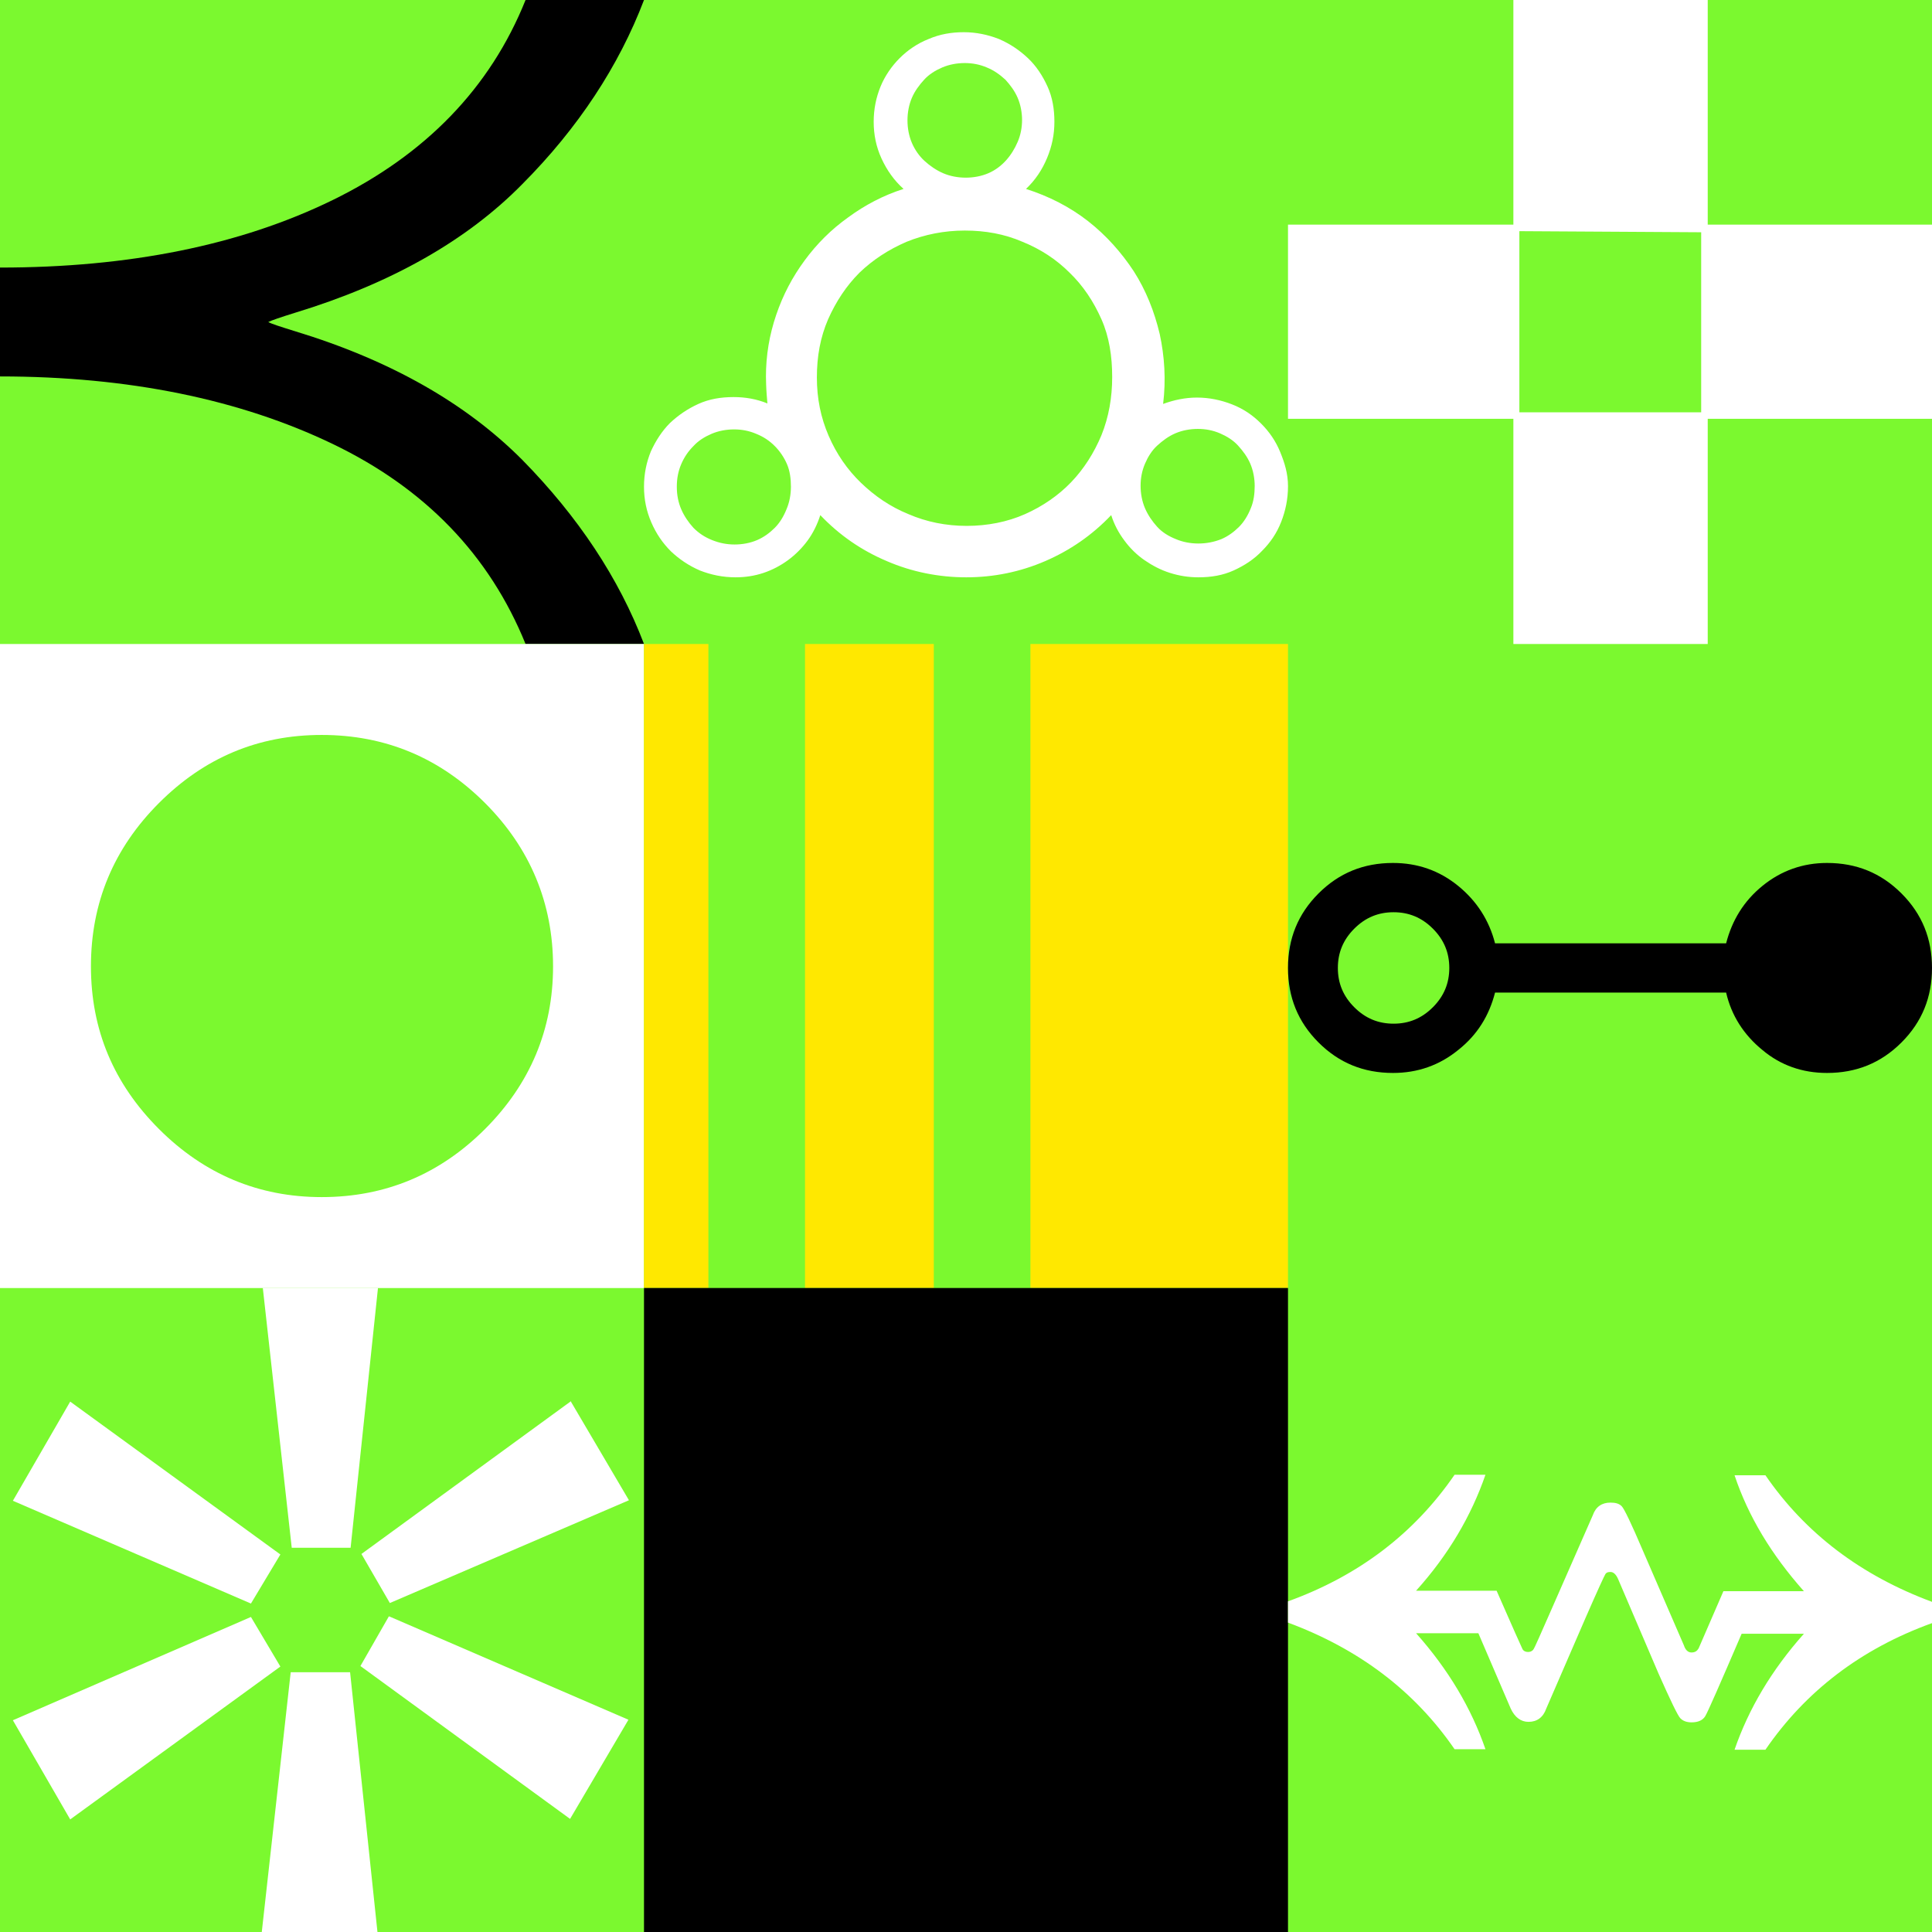
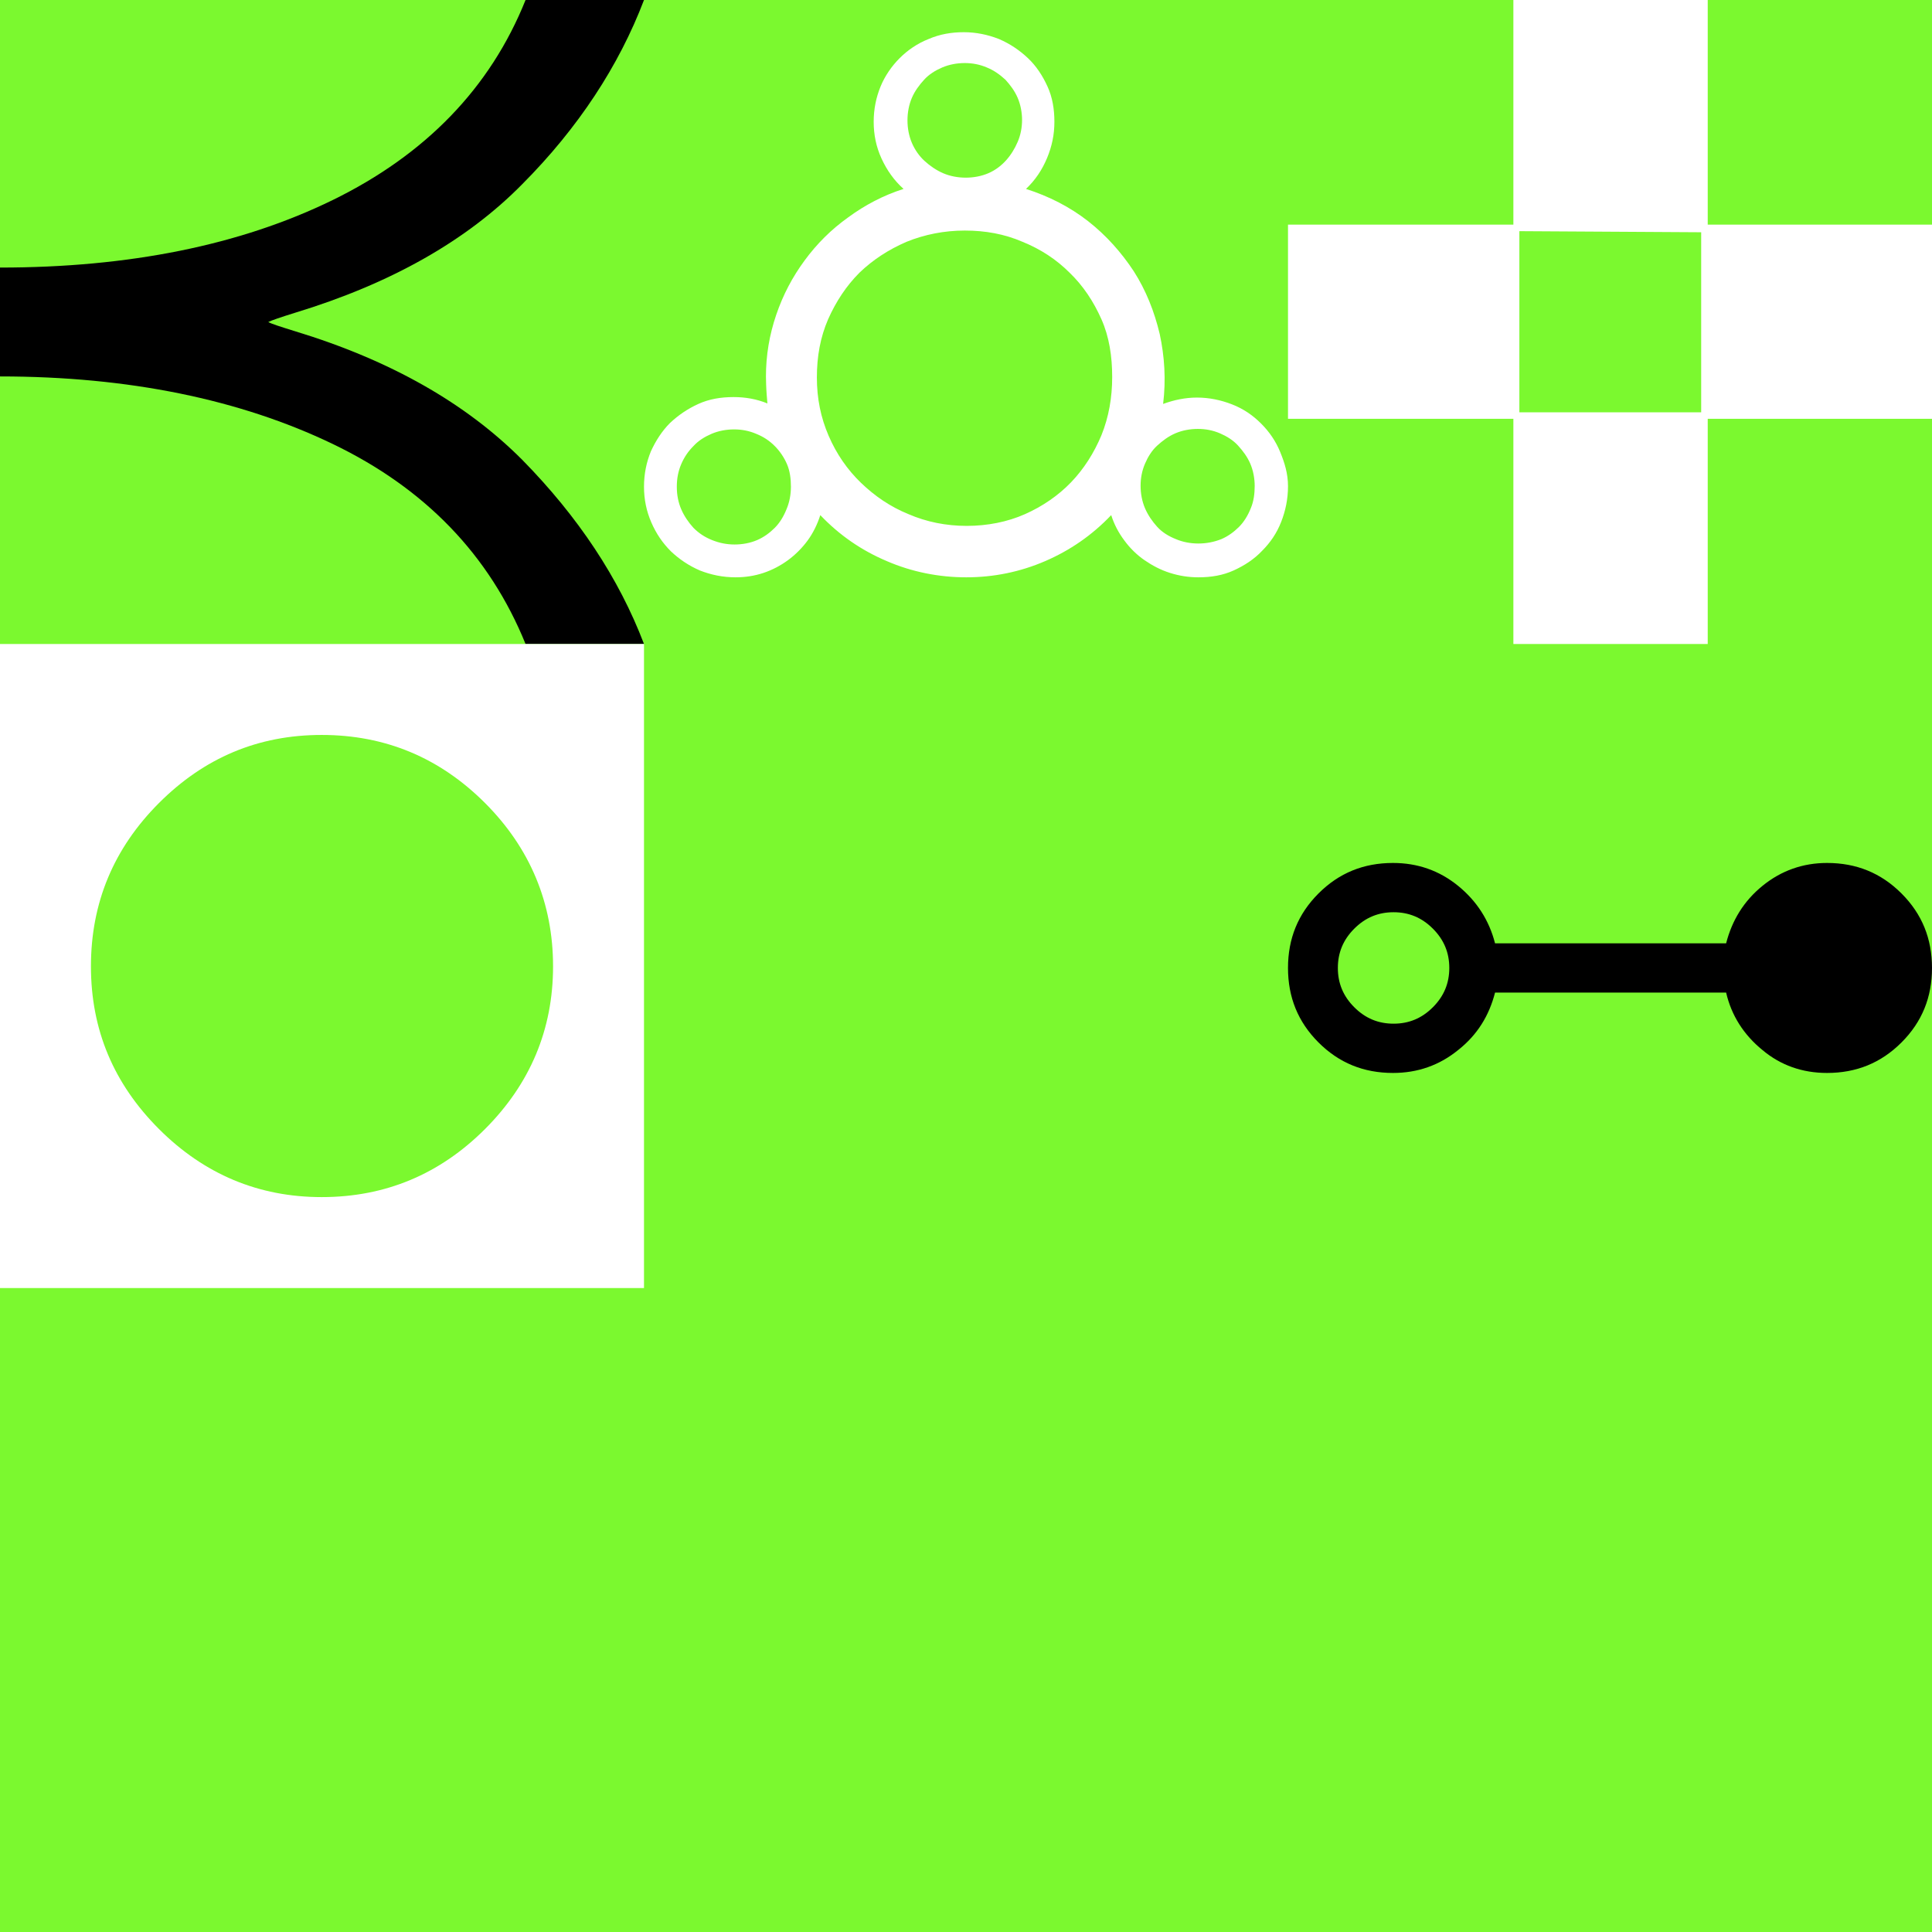
<svg xmlns="http://www.w3.org/2000/svg" width="1500" height="1500">
  <rect width="100%" height="100%" fill="#808080" stroke="none" />
  <svg width="1500" height="1500" viewBox="0 0 1500 1500" fill="none">
    <rect width="1500" height="1500" fill="#7BF92F" />
  </svg>
  <svg width="1500" height="1500" viewBox="0 0 1500 1500" fill="none">
    <g clip-path="url(#clip0_1216_5010)">
      <path d="M500 500H408.038C380.024 430.953 330.085 379.164 258.222 344.641C186.358 310.117 99.878 292.259 0 292.259V207.737C99.878 207.737 186.358 190.475 258.222 155.356C330.085 120.237 380.633 68.452 408.038 0H500C480.512 51.19 448.843 99.406 405.603 142.858C362.363 186.906 303.288 220.238 228.989 242.857C217.417 246.429 210.718 248.81 208.282 250C210.109 251.19 217.417 253.571 228.989 257.143C303.288 279.762 361.754 313.094 405.603 357.142C448.843 401.189 480.512 448.81 500 500V500Z" fill="black" />
    </g>
    <defs>
      <clipPath id="clip0_1216_5010">
        <rect width="500" height="500" fill="white" />
      </clipPath>
    </defs>
  </svg>
  <svg width="1500" height="1500" viewBox="0 0 1500 1500" fill="none">
    <g clip-path="url(#clip0_1216_5661)">
      <path d="M500 1000.04H0V500H500V1000.04ZM249.76 929.426C299.232 929.426 341.498 911.654 376.561 876.589C411.623 841.524 429.395 799.253 429.395 750.258C429.395 701.263 411.623 658.513 376.561 623.448C341.498 588.383 299.232 570.61 249.76 570.61C200.289 570.61 158.502 588.383 123.439 623.448C88.377 658.513 70.605 700.783 70.605 750.258C70.605 799.733 88.377 841.524 123.439 876.589C158.502 911.654 200.769 929.426 249.76 929.426Z" fill="white" />
    </g>
    <defs>
      <clipPath id="clip0_1216_5661">
        <rect width="500" height="500" fill="white" transform="translate(0 500)" />
      </clipPath>
    </defs>
  </svg>
  <svg width="1500" height="1500" viewBox="0 0 1500 1500" fill="none">
-     <path d="M194.83 1244.99L10 1165.2L54.503 1088.21L217.682 1206.89L194.83 1244.99V1244.99ZM194.83 1255.41L217.682 1293.91L54.503 1412.59L10 1335.6L194.83 1255.41V1255.41ZM203.649 1000H293.458L272.209 1201.68H226.503L204.051 1000H203.649ZM271.808 1298.32L293.058 1500H203.249L225.701 1298.32H271.407H271.808ZM443.006 1087.81L488.311 1164.79L302.68 1244.59L280.629 1206.5L443.407 1087.81H443.006ZM302.279 1255.01L487.91 1335.2L442.605 1412.19L279.827 1293.5L301.878 1255.01H302.279Z" fill="white" />
-   </svg>
+     </svg>
  <svg width="1500" height="1500" viewBox="0 0 1500 1500" fill="none">
    <path d="M1000 377.498C1000 387.385 998.099 396.51 994.677 405.256C991.255 414.002 986.312 421.225 979.848 427.69C973.764 434.154 966.16 439.098 957.795 442.901C949.43 446.704 940.304 448.225 930.418 448.225C922.814 448.225 915.589 447.086 908.365 444.804C901.141 442.523 894.677 439.1 888.593 434.917C882.509 430.734 877.187 425.41 873.004 419.706C868.441 413.622 865.019 407.157 862.738 399.932C847.909 415.522 830.798 427.313 811.407 435.678C792.015 444.044 771.483 448.225 750.19 448.225C728.897 448.225 707.985 444.044 688.593 435.678C668.821 427.313 651.711 415.522 636.882 399.932C634.601 407.157 631.179 414.002 626.997 419.706C622.814 425.41 617.491 430.734 611.787 434.917C606.084 439.1 599.62 442.523 592.776 444.804C585.932 447.086 578.708 448.225 571.103 448.225C561.217 448.225 552.091 446.323 543.346 442.901C534.601 439.098 527.377 434.155 520.913 428.07C514.449 421.606 509.506 414.382 505.704 405.637C501.901 396.891 500 387.765 500 377.879C500 367.992 501.901 358.862 505.323 350.497C509.125 342.131 514.069 334.528 520.153 328.444C526.616 322.359 533.84 317.416 542.205 313.613C550.57 309.81 559.696 308.289 569.582 308.289C578.707 308.289 587.453 309.81 595.818 313.232C595.437 309.81 595 302.5 595 302.5C595 302.5 594.677 296.124 594.677 292.321C594.677 275.97 597.339 259.999 602.662 244.408C607.985 228.818 615.21 215.129 624.715 202.201C634.221 189.272 645.248 178.244 658.556 168.738C671.483 159.231 685.932 151.623 701.521 146.68C694.297 140.216 688.593 132.231 684.411 123.104C680.228 113.978 678.327 104.472 678.327 94.585C678.327 84.698 680.228 75.573 683.65 67.208C687.072 58.842 692.395 51.239 698.479 45.155C704.563 39.071 712.168 33.746 720.913 30.324C729.658 26.522 738.784 25 748.289 25C757.795 25 766.92 26.902 775.665 30.324C784.41 34.127 791.635 39.071 798.099 45.155C804.563 51.239 809.506 58.842 813.308 67.208C817.11 75.573 818.631 84.698 818.631 94.585C818.631 104.472 816.73 113.598 812.928 122.724C809.126 131.85 803.802 139.835 796.578 146.68C814.449 152.384 830.799 160.751 844.867 171.778C858.935 182.806 870.722 196.115 880.228 210.565C889.734 225.395 896.198 241.747 900.38 259.239C904.183 276.731 905.323 294.98 903.042 313.613C911.407 310.571 920.152 308.669 929.278 308.669C938.783 308.669 947.909 310.571 956.654 313.994C965.399 317.416 972.623 322.36 979.087 328.824C985.551 335.289 990.494 342.512 993.916 350.877C997.338 359.243 1000 367.611 1000 377.498ZM614.068 377.879C614.068 371.795 613.308 365.707 611.027 360.384C608.746 355.06 605.324 350.117 601.521 346.314C597.339 342.132 592.776 339.09 587.073 336.808C581.749 334.527 576.046 333.387 569.962 333.387C563.879 333.387 557.795 334.527 552.472 336.808C547.148 339.09 542.206 342.132 538.403 346.314C534.221 350.497 531.179 355.06 528.898 360.384C526.616 365.707 525.476 371.414 525.476 377.879C525.476 384.343 526.616 390.045 528.898 395.369C531.179 400.693 534.601 405.636 538.403 409.819C542.586 414.002 547.148 417.044 552.852 419.325C558.555 421.607 564.259 422.746 570.342 422.746C576.426 422.746 582.51 421.607 587.833 419.325C593.156 417.044 597.719 413.621 601.521 409.819C605.324 406.016 608.365 401.073 610.646 395.369C612.928 390.045 614.068 383.963 614.068 377.879ZM863.498 292.702C863.498 276.731 861.217 261.519 855.133 247.829C849.05 234.14 841.065 221.974 830.418 211.707C820.152 201.44 807.985 193.455 793.917 187.751C779.848 181.667 765.019 179.006 749.049 179.006C733.08 179.006 717.871 182.047 703.802 187.751C689.734 193.835 677.567 201.82 667.301 211.707C657.034 221.974 649.05 234.14 642.966 247.829C636.882 261.899 634.221 276.731 634.221 293.082C634.221 309.433 637.262 324.261 643.346 338.331C649.43 352.4 657.795 364.567 668.441 374.834C679.088 385.101 691.255 393.467 705.323 399.171C719.392 405.255 734.601 408.296 750.571 408.296C766.54 408.296 782.13 405.255 795.818 399.171C809.506 393.087 821.673 384.72 831.559 374.453C841.445 364.186 849.43 351.639 855.133 337.95C860.837 323.88 863.498 308.672 863.498 292.702ZM793.536 93.448C793.536 87.364 792.395 81.277 790.114 75.953C787.833 70.629 784.411 66.067 780.608 61.884C776.426 58.081 771.863 54.659 766.16 52.377C760.836 50.096 755.133 48.956 749.049 48.956C742.966 48.956 736.882 50.096 731.559 52.377C726.236 54.659 721.293 57.701 717.49 61.884C713.688 66.067 710.266 70.629 707.985 75.953C705.703 81.277 704.563 87.364 704.563 93.448C704.563 99.532 705.703 105.615 707.985 110.938C710.266 116.262 713.688 121.205 717.871 125.008C722.054 128.81 726.996 132.232 732.319 134.514C737.642 136.795 743.726 137.935 749.81 137.935C755.894 137.935 761.978 136.795 767.301 134.514C772.624 132.232 777.186 128.81 780.988 124.627C784.791 120.444 787.833 115.501 790.114 110.177C792.395 104.853 793.536 99.151 793.536 92.687V93.448ZM974.144 377.498C974.144 371.414 973.004 365.327 970.722 360.003C968.441 354.68 965.019 350.117 961.217 345.934C957.414 341.751 952.472 338.709 947.148 336.427C941.825 334.146 936.122 333.006 930.038 333.006C923.955 333.006 917.871 334.146 912.547 336.427C907.224 338.709 902.662 342.131 898.479 345.934C894.297 349.736 891.255 354.68 888.974 360.003C886.692 365.327 885.551 371.033 885.551 377.117C885.551 383.202 886.692 389.284 888.974 394.608C891.255 399.931 894.677 404.875 898.479 409.058C902.282 413.24 907.224 416.282 912.928 418.564C918.251 420.846 924.335 421.985 930.418 421.985C936.502 421.985 942.586 420.846 948.289 418.564C953.612 416.282 958.175 412.86 961.977 409.058C965.78 405.255 968.821 400.312 971.102 394.608C973.384 389.284 974.144 383.202 974.144 377.117V377.498Z" fill="white" />
  </svg>
  <svg width="1500" height="1500" viewBox="0 0 1500 1500" fill="none">
    <g clip-path="url(#clip0_1036_1300)">
      <path d="M1000 500V1000H800V500H1000Z" fill="#FFE800" />
      <path d="M550 500V1000H500V500H550Z" fill="#FFE800" />
      <path d="M725 500V1000H625V500H725Z" fill="#FFE800" />
    </g>
    <defs>
      <clipPath id="clip0_1036_1300">
-         <rect width="500" height="500" fill="white" transform="translate(500 500)" />
-       </clipPath>
+         </clipPath>
    </defs>
  </svg>
  <svg width="1500" height="1500" viewBox="0 0 1500 1500" fill="none">
    <g clip-path="url(#clip0_1216_5838)">
-       <path d="M1000 1000V1500H500V1000H1000Z" fill="black" />
-     </g>
+       </g>
    <defs>
      <clipPath id="clip0_1216_5838">
-         <rect width="500" height="500" fill="white" transform="translate(500 1000)" />
-       </clipPath>
+         </clipPath>
    </defs>
  </svg>
  <svg width="1500" height="1500" viewBox="0 0 1500 1500" fill="none">
    <g clip-path="url(#clip0_1216_5337)">
      <path d="M1325.87 0V174.409H1500V325.169H1325.87V500H1174.98V325.169H1000V174.409H1174.98V0H1325.87ZM1320.79 180.321L1179.63 179.476V320.101H1320.79V180.321V180.321Z" fill="white" />
    </g>
    <defs>
      <clipPath id="clip0_1216_5337">
        <rect width="500" height="500" fill="white" transform="translate(1000)" />
      </clipPath>
    </defs>
  </svg>
  <svg width="1500" height="1500" viewBox="0 0 1500 1500" fill="none">
    <path d="M1500 751.517C1500 774.287 1492.26 793.415 1476.32 809.354C1460.38 825.294 1441.26 833.034 1418.49 833.034C1399.36 833.034 1382.51 827.116 1368.4 815.275C1353.83 803.434 1344.26 788.404 1340.16 770.643H1160.75C1156.19 788.404 1147.09 803.434 1132.06 815.275C1117.49 827.116 1100.64 833.034 1081.51 833.034C1058.74 833.034 1039.62 825.294 1023.68 809.354C1007.74 793.415 1000 774.287 1000 751.517C1000 728.746 1007.74 709.619 1023.68 693.679C1039.62 677.74 1058.74 670 1081.51 670C1100.64 670 1117.49 675.918 1132.06 687.759C1146.63 699.599 1156.19 714.63 1160.75 732.391H1340.16C1344.72 714.63 1353.83 699.599 1368.4 687.759C1382.97 675.918 1399.82 670 1418.49 670C1441.26 670 1460.38 677.74 1476.32 693.679C1492.26 709.619 1500 728.746 1500 751.517ZM1125.23 751.517C1125.23 739.676 1121.13 729.658 1112.48 721.005C1103.83 712.353 1093.81 708.253 1081.97 708.253C1070.13 708.253 1060.11 712.353 1051.46 721.005C1042.81 729.658 1038.71 739.676 1038.71 751.517C1038.71 763.357 1042.81 773.376 1051.46 782.028C1060.11 790.681 1070.13 794.781 1081.97 794.781C1093.81 794.781 1103.83 790.681 1112.48 782.028C1121.13 773.376 1125.23 763.357 1125.23 751.517Z" fill="black" />
  </svg>
  <svg width="1500" height="1500" viewBox="0 0 1500 1500" fill="none">
-     <path d="M1500 1260.18C1444.58 1280.23 1401.73 1313.25 1370.68 1358.46H1346.7C1357.7 1326.62 1375.39 1296.74 1400.55 1268.44H1352.2C1335.3 1307.75 1325.86 1329.37 1323.9 1332.51C1321.93 1335.66 1318.4 1337.23 1313.29 1337.23C1309.36 1337.23 1306.6 1336.05 1304.64 1334.09C1302.67 1332.12 1297.17 1320.72 1287.74 1299.49L1256.29 1225.98C1254.72 1222.44 1252.75 1220.48 1250.39 1220.48C1248.43 1220.48 1247.25 1220.87 1246.46 1222.05C1245.68 1223.23 1240.57 1234.24 1231.13 1255.86L1200.47 1326.62C1198.11 1333.3 1193.4 1336.84 1186.71 1336.84C1180.82 1336.84 1176.1 1333.3 1172.96 1326.62L1147.8 1268.04H1099.45C1124.61 1296.35 1142.3 1326.22 1153.3 1358.07H1129.32C1098.27 1312.86 1055.03 1280.23 1000 1259.79V1243.28C1055.42 1223.23 1098.27 1190.21 1129.32 1145H1153.3C1142.3 1176.84 1124.61 1207.11 1099.45 1235.02H1161.95C1174.53 1263.72 1181.21 1278.66 1182 1280.23C1182.78 1281.8 1184.36 1282.59 1186.32 1282.59C1187.89 1282.59 1189.07 1282.2 1190.25 1281.02C1191.43 1279.84 1196.15 1268.44 1205.58 1247.21L1236.64 1176.45C1238.99 1169.77 1243.71 1166.62 1250.39 1166.62C1254.32 1166.62 1257.08 1167.41 1259.04 1169.37C1261.01 1171.34 1266.51 1182.74 1275.55 1203.97L1307.39 1277.48C1308.57 1281.02 1310.53 1282.98 1313.29 1282.98C1316.04 1282.98 1317.61 1281.8 1318.79 1279.84L1338.05 1235.41H1400.55C1375.39 1207.11 1357.31 1177.24 1346.7 1145.39H1370.68C1401.73 1190.6 1444.97 1223.23 1500 1243.67V1260.18V1260.18Z" fill="white" />
-   </svg>
+     </svg>
</svg>